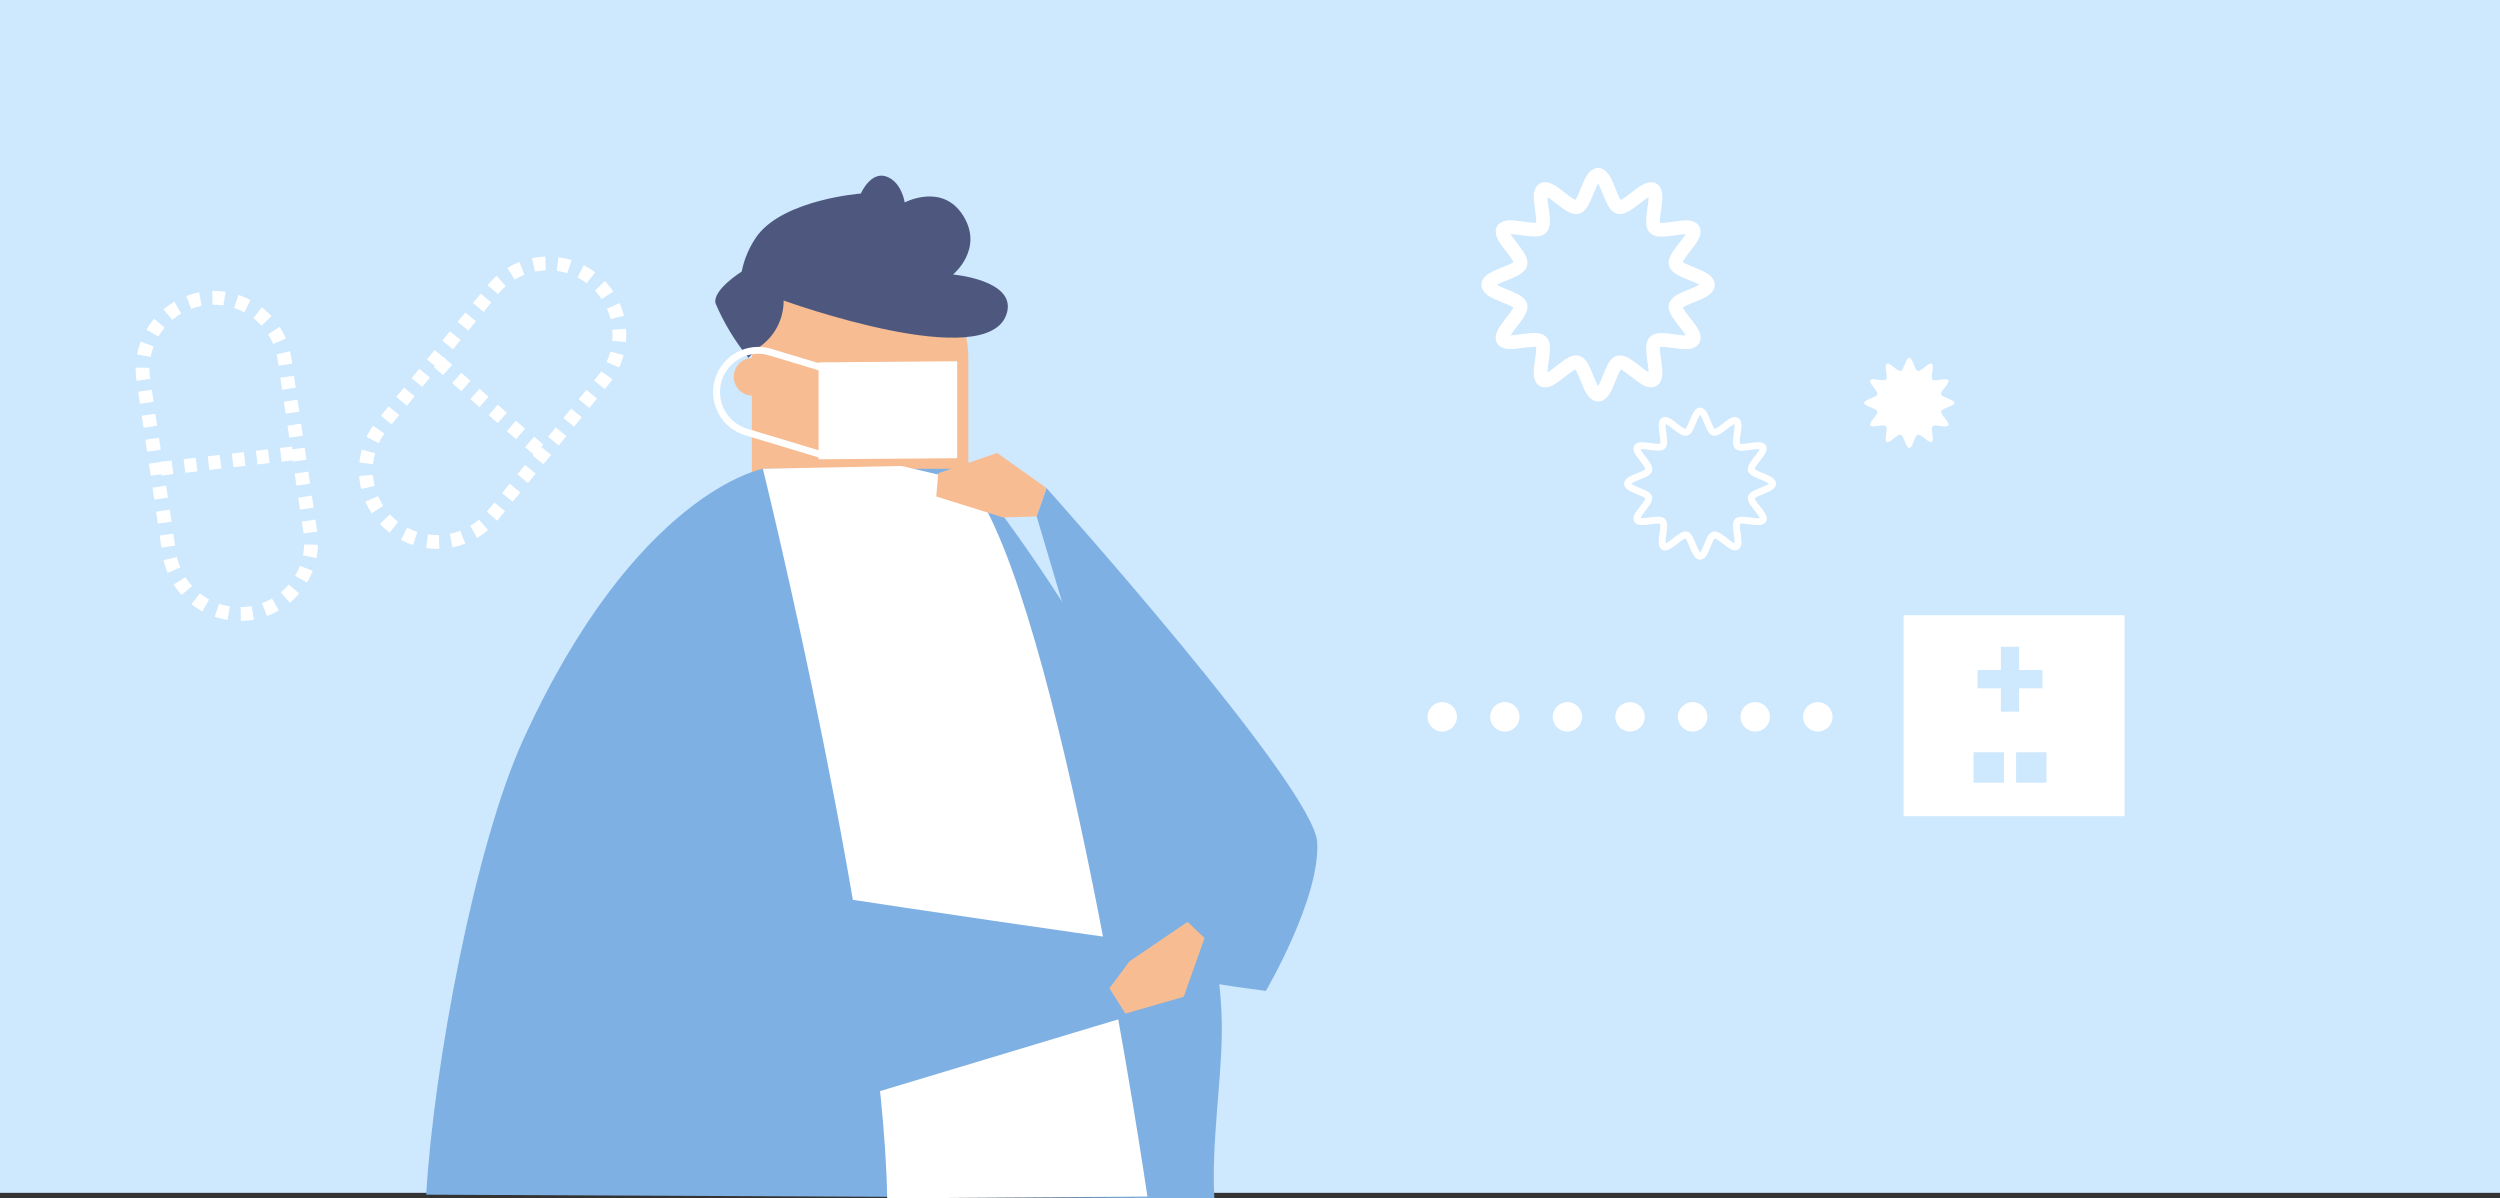
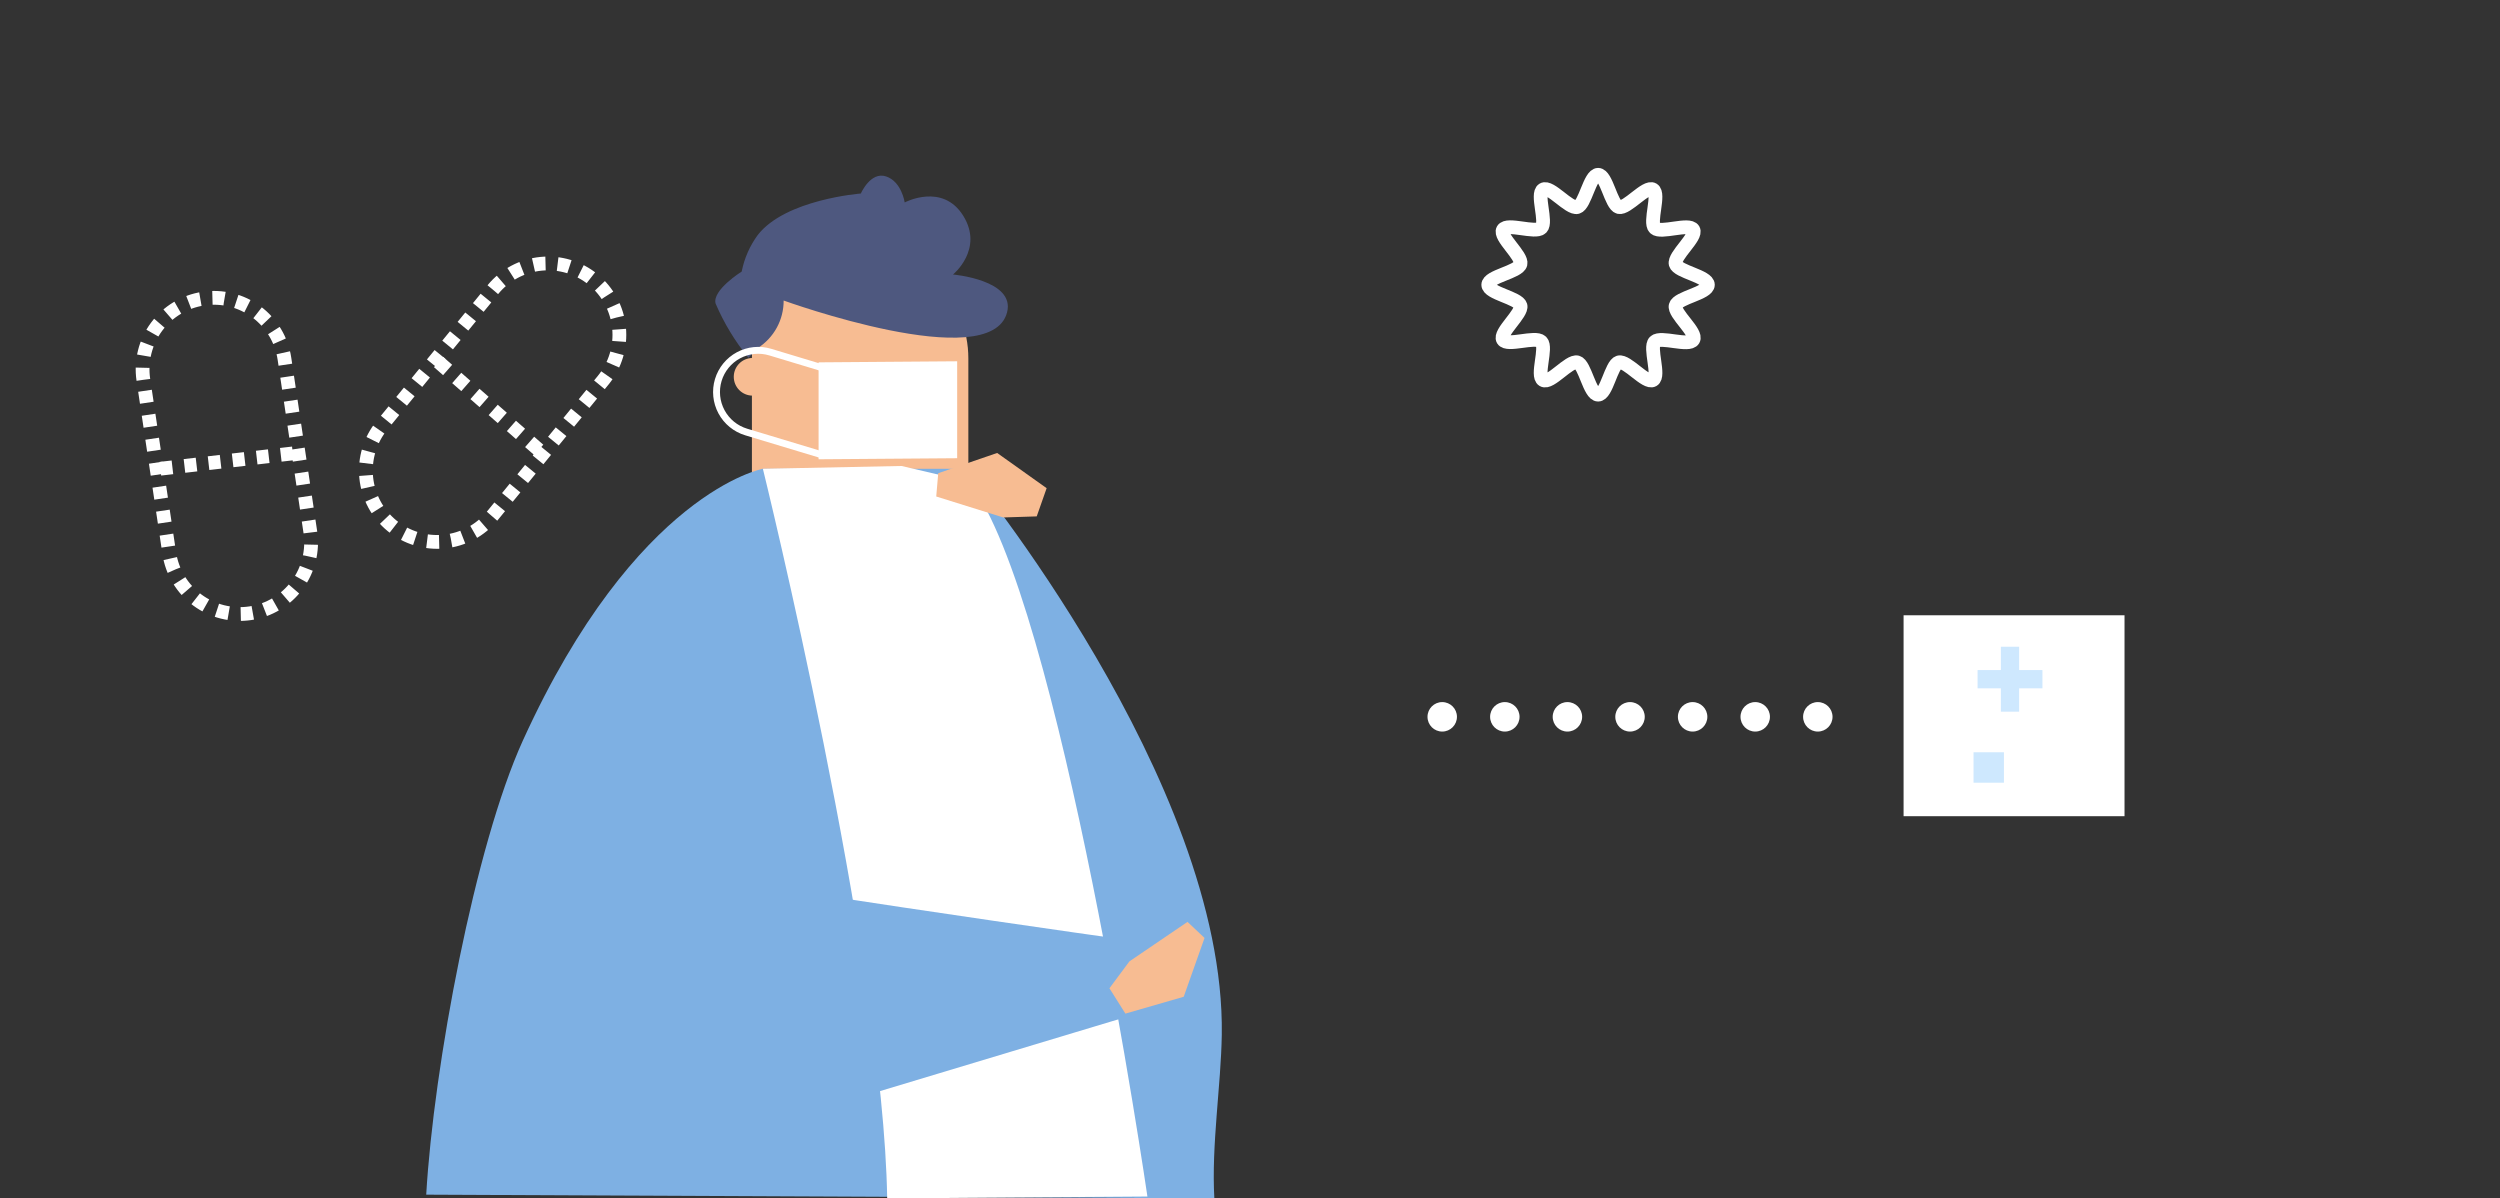
<svg xmlns="http://www.w3.org/2000/svg" width="363" height="174" viewBox="0 0 363 174" fill="none">
  <rect x="0" y="0" width="363" height="174" fill="#333333" stroke="none" />
  <g clip-path="url(#clip0)">
-     <path d="M363 0H0V173.2H363V0Z" fill="#CEE8FE" />
    <path d="M139.816 68.072H110.801V81.629H139.816V68.072Z" fill="#7FBBF7" />
    <path d="M109.178 103.532C109.179 107.705 110.835 111.707 113.782 114.658C116.73 117.608 120.727 119.266 124.895 119.266C126.958 119.266 129.001 118.859 130.908 118.068C132.814 117.277 134.546 116.118 136.005 114.657C137.464 113.196 138.621 111.462 139.41 109.553C140.199 107.644 140.605 105.598 140.604 103.532V52.044C140.605 49.977 140.2 47.931 139.411 46.022C138.622 44.113 137.465 42.378 136.006 40.917C134.547 39.456 132.815 38.297 130.908 37.506C129.002 36.715 126.959 36.308 124.895 36.309C122.831 36.308 120.787 36.715 118.88 37.506C116.973 38.297 115.241 39.456 113.781 40.917C112.322 42.378 111.164 44.112 110.374 46.022C109.584 47.931 109.178 49.977 109.178 52.044V103.532Z" fill="#F7BC92" />
    <path d="M177.403 150.223C177.942 113.469 140.411 68.067 140.411 68.067H110.771C110.771 68.067 92.346 71.433 75.922 107.523C68.96 122.818 62.967 154.818 61.887 173.465L176.323 174.004C175.883 166.209 177.291 157.662 177.403 150.223Z" fill="#7EB0E3" />
    <path d="M108.668 51.947L110.014 50.542C111.176 49.806 112.131 48.785 112.791 47.578C113.451 46.37 113.793 45.013 113.786 43.636C113.786 43.636 143.838 54.532 146.224 45.362C147.46 40.645 138.377 39.858 138.377 39.858C138.377 39.858 142.883 36.19 139.866 31.335C136.85 26.48 131.361 29.394 131.361 29.394C131.361 29.394 130.923 26.372 128.66 25.617C126.397 24.862 124.994 28.099 124.994 28.099C124.994 28.099 114.018 28.941 110.011 34.14C108.864 35.713 108.073 37.518 107.694 39.428C107.694 39.428 103.39 42.125 103.902 44.068C105.114 46.905 106.718 49.557 108.668 51.947Z" fill="#4E587F" />
-     <path d="M109.272 57.445C110.78 57.445 112.002 56.221 112.002 54.712C112.002 53.203 110.78 51.979 109.272 51.979C107.765 51.979 106.543 53.203 106.543 54.712C106.543 56.221 107.765 57.445 109.272 57.445Z" fill="#F7BC92" />
+     <path d="M109.272 57.445C112.002 53.203 110.78 51.979 109.272 51.979C107.765 51.979 106.543 53.203 106.543 54.712C106.543 56.221 107.765 57.445 109.272 57.445Z" fill="#F7BC92" />
    <path d="M138.98 66.533L118.859 66.687V52.613L138.98 52.458V66.533Z" fill="white" />
    <path d="M119.436 66.073L108.345 62.726C106.808 62.262 105.518 61.206 104.759 59.79C104 58.374 103.833 56.715 104.296 55.176C104.76 53.638 105.815 52.347 107.228 51.588C108.642 50.828 110.299 50.662 111.836 51.125L119.947 53.574" stroke="white" stroke-miterlimit="10" />
    <path d="M110.77 68.067C110.77 68.067 128.28 139.144 128.819 174.004L166.605 173.735C166.605 173.735 153.919 86.714 140.693 69.952L130.894 67.659L110.77 68.067Z" fill="white" />
    <path d="M151.972 70.885L144.788 65.77L136.232 68.709L135.941 72.091L145.673 75.135L150.532 74.98L151.972 70.885Z" fill="#F7BC92" />
-     <path d="M151.971 70.885C151.971 70.885 190.76 114.172 191.252 122.27C191.745 130.368 183.804 143.876 183.804 143.876C183.804 143.876 170.089 142.189 169.988 141.113C169.888 140.036 150.525 74.988 150.525 74.988L151.971 70.885Z" fill="#7EB0E3" />
    <path d="M92.925 125.093C95.623 126.984 167.147 136.982 167.147 136.982L163.1 147.791L94.006 168.599C94.006 168.599 91.037 151.034 91.037 148.338C91.037 145.643 92.925 125.093 92.925 125.093Z" fill="#7EB0E3" />
    <path d="M163.407 147.177L171.876 144.729L174.898 136.19L172.426 133.857L163.992 139.591L161.09 143.496L163.407 147.177Z" fill="#F7BC92" />
    <path d="M308.48 89.338H276.4V118.512H308.48V89.338Z" fill="white" />
    <path d="M290.971 109.229H286.557V113.649H290.971V109.229Z" fill="#CEE8FE" />
-     <path d="M297.149 109.229H292.734V113.649H297.149V109.229Z" fill="#CEE8FE" />
    <path d="M296.562 97.293H287.145V99.946H296.562V97.293Z" fill="#CEE8FE" />
    <path d="M293.178 103.335V93.905H290.529V103.335H293.178Z" fill="#CEE8FE" />
    <path d="M20.817 55.148C20.411 52.428 21.101 49.658 22.735 47.447C24.369 45.237 26.814 43.766 29.53 43.36V43.36C30.875 43.158 32.247 43.223 33.567 43.552C34.886 43.881 36.129 44.468 37.222 45.278C38.315 46.088 39.238 47.106 39.938 48.274C40.639 49.441 41.102 50.736 41.302 52.083L45.06 77.252C45.465 79.972 44.774 82.742 43.141 84.953C41.507 87.164 39.063 88.635 36.347 89.042V89.042C35.002 89.244 33.63 89.179 32.31 88.85C30.99 88.52 29.748 87.934 28.654 87.124C27.561 86.313 26.638 85.295 25.938 84.127C25.238 82.96 24.775 81.665 24.575 80.318L20.817 55.148Z" stroke="white" stroke-width="2" stroke-miterlimit="10" stroke-dasharray="1.76 1.76" />
    <path d="M23.287 68.058L43.385 65.736" stroke="white" stroke-width="2" stroke-miterlimit="10" stroke-dasharray="1.76 1.76" />
    <path d="M71.563 42.056C73.303 39.927 75.816 38.578 78.549 38.304C81.283 38.031 84.013 38.856 86.139 40.597V40.597C88.264 42.339 89.612 44.855 89.885 47.592C90.158 50.328 89.335 53.061 87.596 55.19L71.497 74.886C69.757 77.014 67.244 78.363 64.511 78.636C61.779 78.909 59.049 78.085 56.923 76.344V76.344C54.797 74.603 53.45 72.087 53.176 69.35C52.903 66.614 53.727 63.881 55.466 61.752L71.563 42.056Z" stroke="white" stroke-width="2" stroke-miterlimit="10" stroke-dasharray="1.76 1.76" />
    <path d="M63.67 52.559L78.89 65.905" stroke="white" stroke-width="2" stroke-miterlimit="10" stroke-dasharray="1.76 1.76" />
    <path d="M243.307 38.328C242.998 37.133 246.453 34.394 245.865 33.359C245.276 32.325 241.143 33.953 240.281 33.116C239.419 32.28 241.053 28.145 240.017 27.524C238.98 26.902 236.238 30.362 235.049 30.065C233.924 29.756 233.262 25.382 232.049 25.382C230.837 25.382 230.16 29.756 229.023 30.065C227.834 30.374 225.097 26.913 224.06 27.524C223.024 28.135 224.656 32.25 223.796 33.092C222.936 33.933 218.83 32.318 218.235 33.358C217.64 34.397 221.068 37.139 220.773 38.327C220.478 39.515 216.096 40.116 216.096 41.352C216.096 42.588 220.464 43.244 220.773 44.379C221.082 45.514 217.625 48.31 218.235 49.328C218.845 50.346 222.936 48.754 223.796 49.614C224.656 50.474 223.024 54.563 224.06 55.182C225.097 55.801 227.838 52.31 229.023 52.619C230.151 52.929 230.81 57.302 232.049 57.302C233.288 57.302 233.938 52.929 235.049 52.619C236.241 52.31 238.976 55.771 240.017 55.182C241.058 54.593 239.421 50.456 240.281 49.614C241.141 48.773 245.247 50.388 245.865 49.328C246.483 48.269 242.998 45.545 243.307 44.379C243.616 43.213 247.984 42.589 247.984 41.352C247.984 40.115 243.617 39.465 243.307 38.328Z" stroke="white" stroke-width="2" stroke-linecap="round" stroke-linejoin="round" />
-     <path d="M254.29 68.229C254.081 67.439 256.37 65.629 255.989 64.944C255.607 64.259 252.868 65.337 252.297 64.79C251.725 64.242 252.81 61.505 252.122 61.093C251.435 60.682 249.625 62.968 248.84 62.773C248.097 62.564 247.657 59.68 246.857 59.68C246.056 59.68 245.607 62.57 244.858 62.773C244.07 62.982 242.259 60.69 241.577 61.093C240.894 61.497 241.969 64.219 241.401 64.774C240.832 65.329 238.118 64.264 237.724 64.951C237.331 65.637 239.596 67.45 239.402 68.236C239.207 69.021 236.312 69.419 236.312 70.234C236.312 71.049 239.201 71.485 239.402 72.234C239.603 72.982 237.321 74.833 237.724 75.508C238.128 76.182 240.832 75.129 241.401 75.697C241.969 76.264 240.889 78.968 241.577 79.377C242.264 79.787 244.073 77.48 244.858 77.676C245.601 77.885 246.039 80.769 246.857 80.769C247.674 80.769 248.105 77.876 248.84 77.676C249.628 77.467 251.436 79.76 252.122 79.377C252.808 78.995 251.728 76.252 252.297 75.697C252.865 75.141 255.579 76.207 255.989 75.508C256.398 74.809 254.093 73.007 254.29 72.234C254.486 71.46 257.379 71.05 257.379 70.234C257.379 69.417 254.497 68.98 254.29 68.229Z" stroke="white" stroke-linecap="round" stroke-linejoin="round" />
-     <path d="M281.852 57.258C281.724 56.767 283.145 55.641 282.906 55.215C282.666 54.788 280.966 55.46 280.61 55.115C280.255 54.771 280.929 53.072 280.501 52.819C280.073 52.565 278.956 53.983 278.46 53.863C277.997 53.733 277.725 51.937 277.224 51.937C276.724 51.937 276.452 53.736 275.989 53.863C275.525 53.99 274.373 52.567 273.948 52.819C273.523 53.071 274.192 54.76 273.839 55.108C273.485 55.456 271.797 54.791 271.552 55.216C271.308 55.641 272.717 56.772 272.595 57.259C272.473 57.746 270.672 57.995 270.672 58.496C270.672 58.998 272.468 59.27 272.595 59.734C272.722 60.198 271.302 61.35 271.552 61.768C271.803 62.185 273.483 61.531 273.839 61.885C274.194 62.239 273.52 63.919 273.948 64.174C274.376 64.429 275.493 62.994 275.989 63.122C276.452 63.252 276.722 65.048 277.224 65.048C277.726 65.048 277.997 63.249 278.46 63.122C278.95 62.994 280.074 64.417 280.501 64.174C280.927 63.931 280.257 62.233 280.61 61.885C280.964 61.537 282.652 62.202 282.906 61.768C283.159 61.333 281.726 60.221 281.852 59.734C281.979 59.247 283.775 58.998 283.775 58.496C283.775 57.995 281.985 57.725 281.852 57.258Z" fill="white" />
    <path d="M209.411 106.224C210.592 106.224 211.549 105.265 211.549 104.083C211.549 102.901 210.592 101.943 209.411 101.943C208.231 101.943 207.273 102.901 207.273 104.083C207.273 105.265 208.231 106.224 209.411 106.224Z" fill="white" />
    <path d="M218.501 106.224C219.682 106.224 220.639 105.265 220.639 104.083C220.639 102.901 219.682 101.943 218.501 101.943C217.32 101.943 216.363 102.901 216.363 104.083C216.363 105.265 217.32 106.224 218.501 106.224Z" fill="white" />
    <path d="M227.589 106.224C228.77 106.224 229.727 105.265 229.727 104.083C229.727 102.901 228.77 101.943 227.589 101.943C226.408 101.943 225.451 102.901 225.451 104.083C225.451 105.265 226.408 106.224 227.589 106.224Z" fill="white" />
    <path d="M236.679 106.224C237.86 106.224 238.817 105.265 238.817 104.083C238.817 102.901 237.86 101.943 236.679 101.943C235.498 101.943 234.541 102.901 234.541 104.083C234.541 105.265 235.498 106.224 236.679 106.224Z" fill="white" />
    <path d="M245.769 106.224C246.949 106.224 247.907 105.265 247.907 104.083C247.907 102.901 246.949 101.943 245.769 101.943C244.588 101.943 243.631 102.901 243.631 104.083C243.631 105.265 244.588 106.224 245.769 106.224Z" fill="white" />
    <path d="M254.859 106.224C256.039 106.224 256.996 105.265 256.996 104.083C256.996 102.901 256.039 101.943 254.859 101.943C253.678 101.943 252.721 102.901 252.721 104.083C252.721 105.265 253.678 106.224 254.859 106.224Z" fill="white" />
    <path d="M263.946 106.224C265.127 106.224 266.084 105.265 266.084 104.083C266.084 102.901 265.127 101.943 263.946 101.943C262.766 101.943 261.809 102.901 261.809 104.083C261.809 105.265 262.766 106.224 263.946 106.224Z" fill="white" />
  </g>
  <defs>
    <clipPath id="clip0">
      <rect width="363" height="174" fill="white" />
    </clipPath>
  </defs>
</svg>